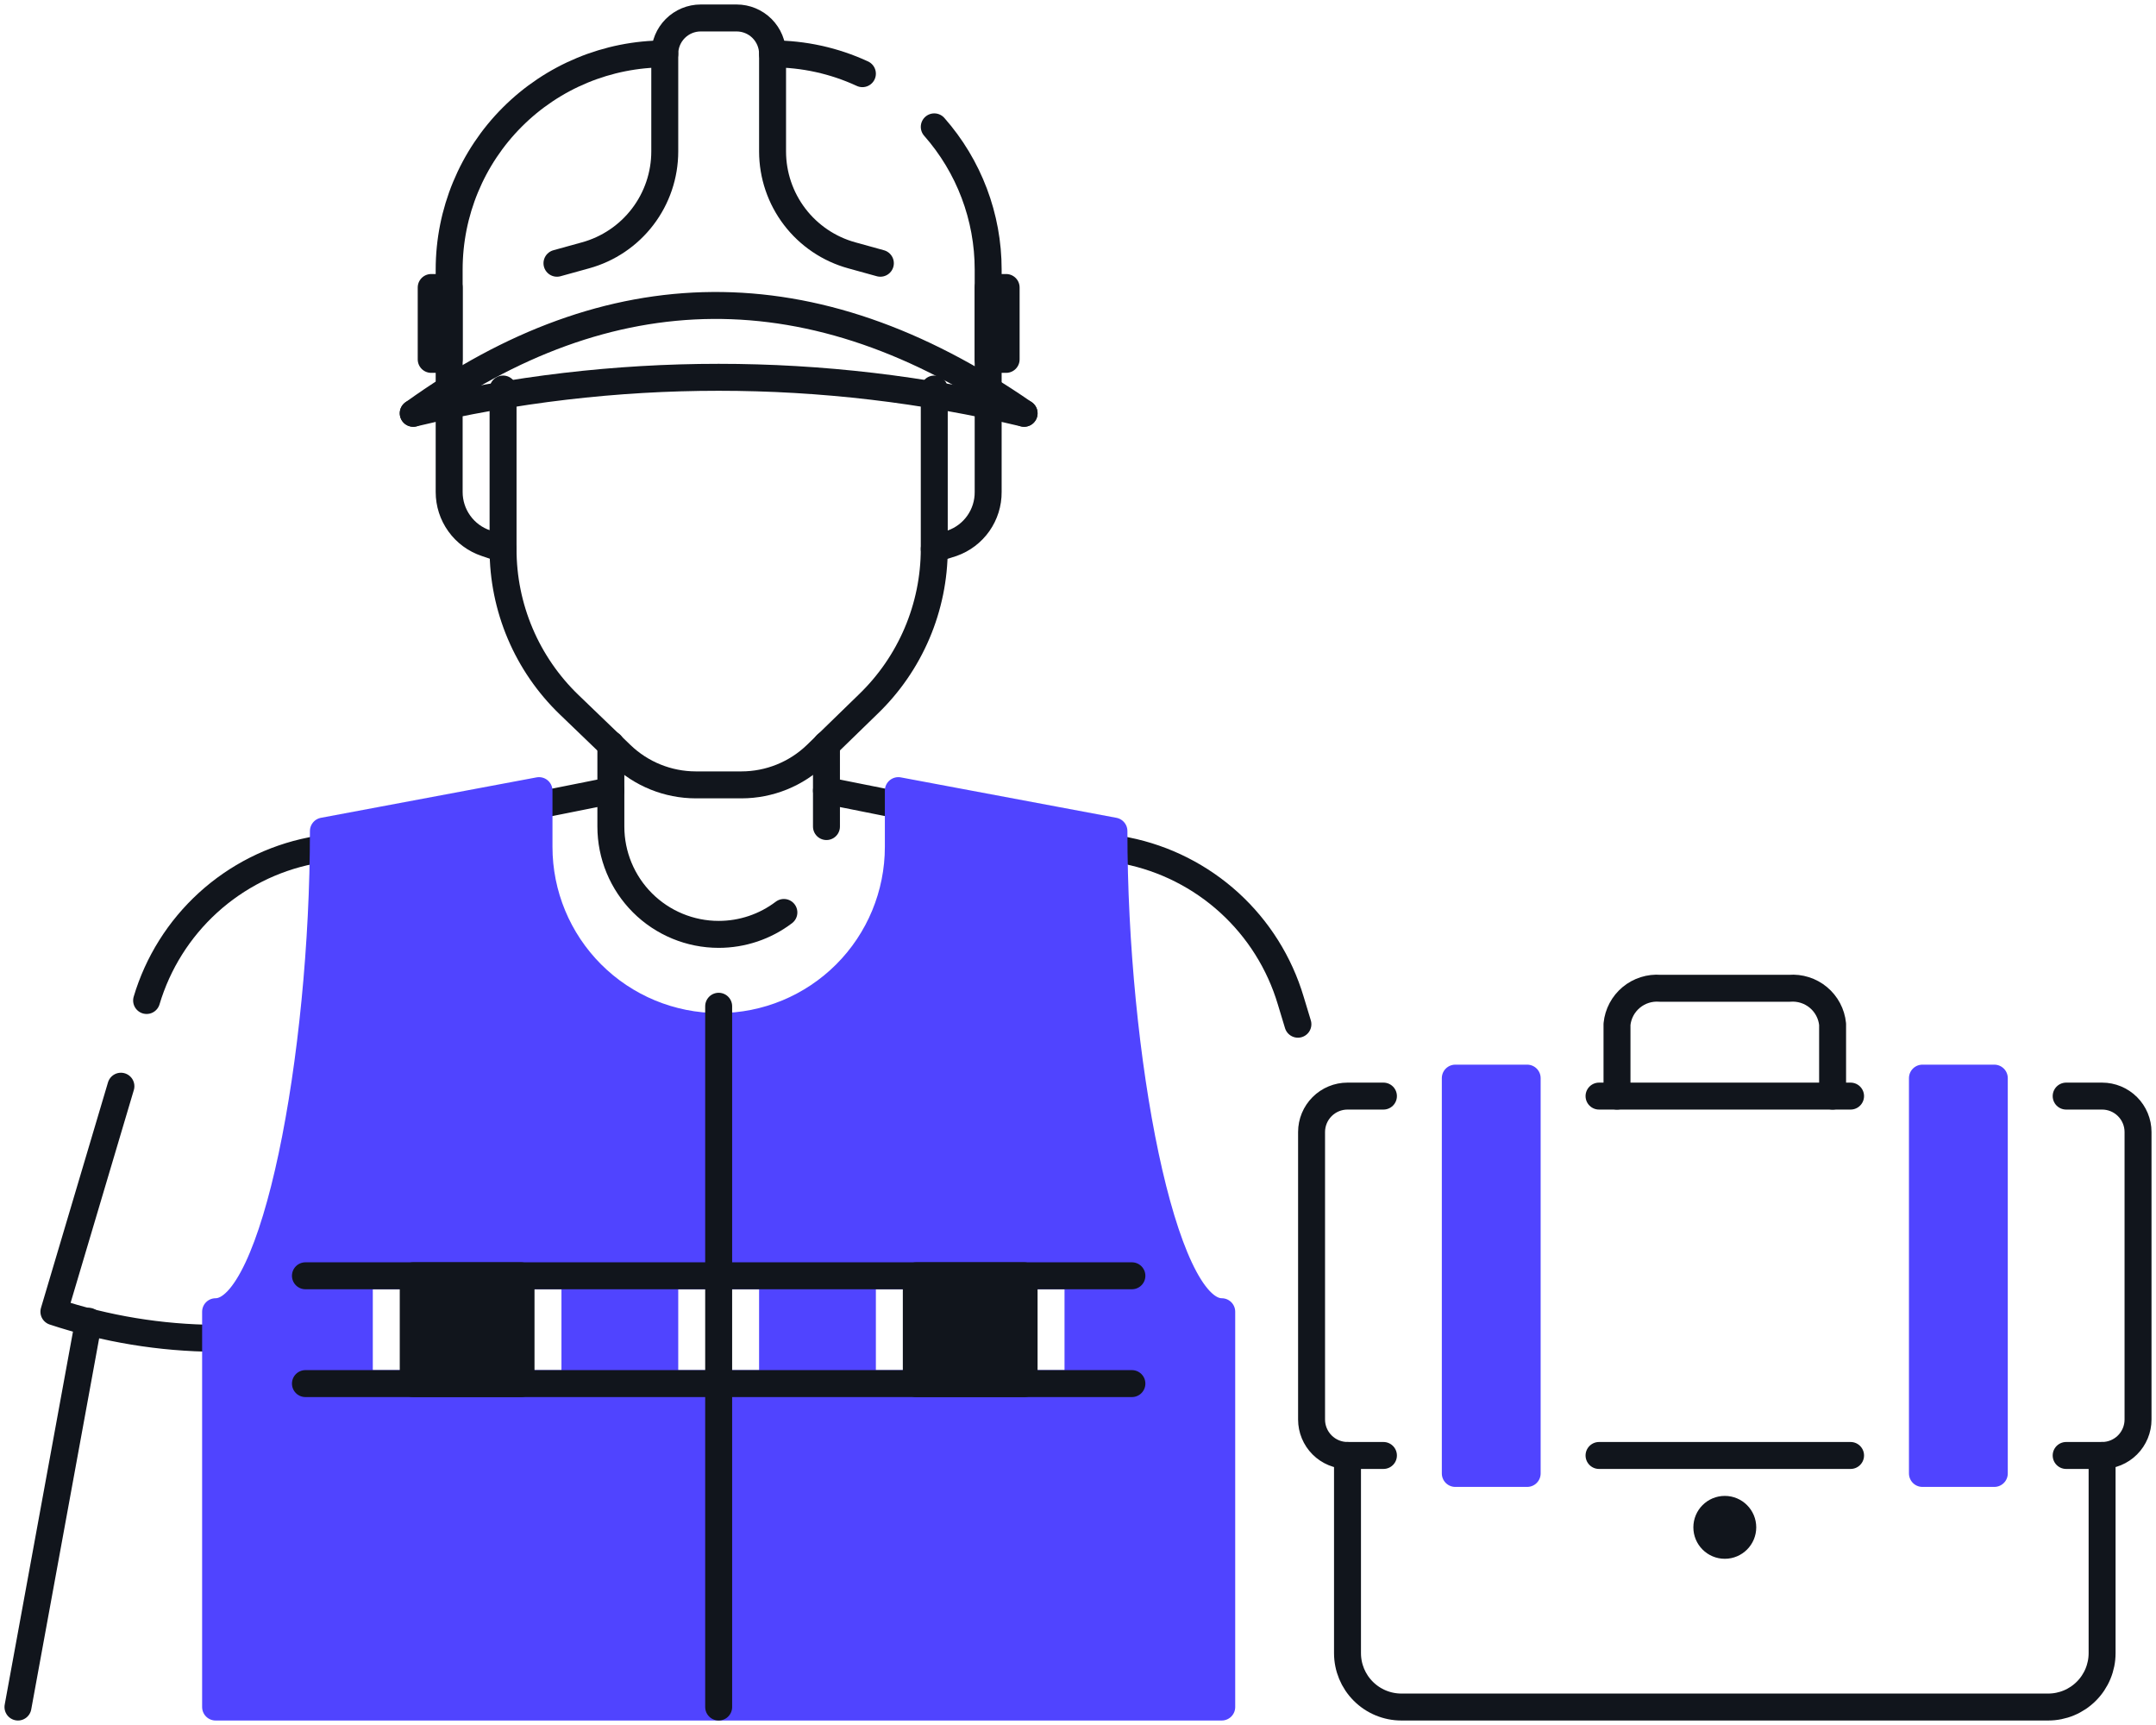
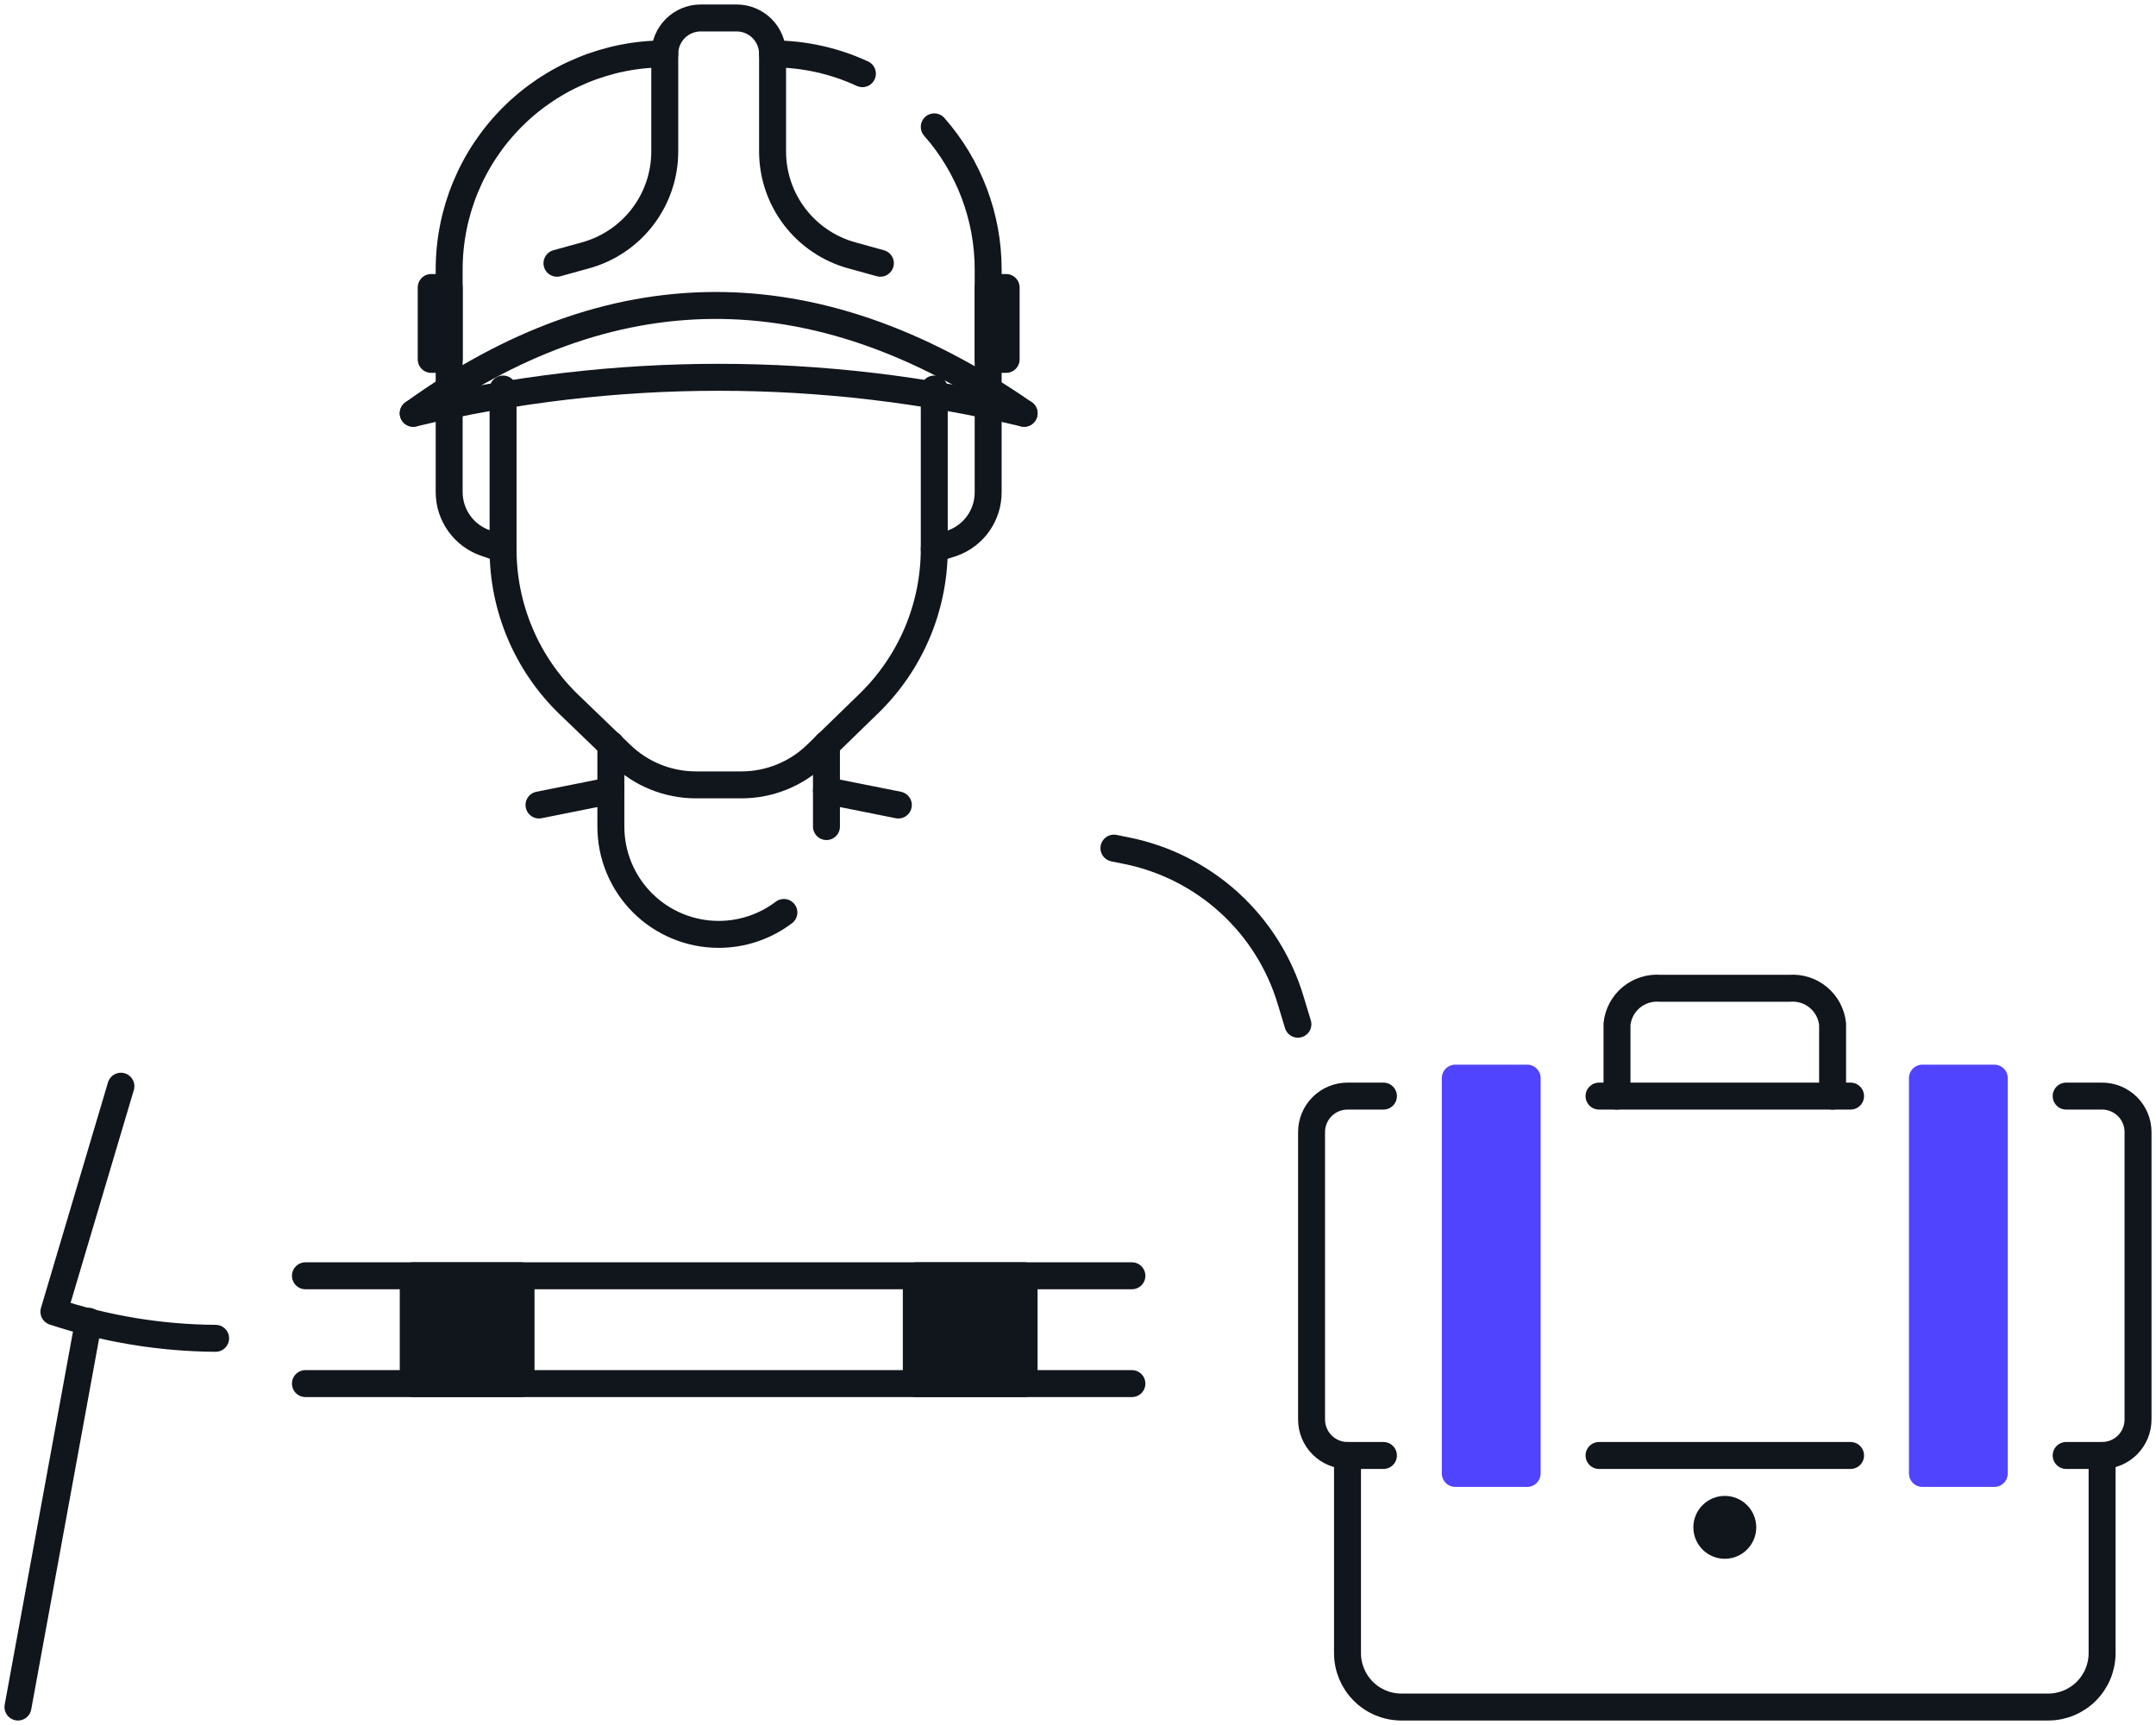
<svg xmlns="http://www.w3.org/2000/svg" width="120" height="96" viewBox="0 0 120 96" fill="none">
  <g clip-path="url(#clip0_98_1284)">
    <path d="M31 14.65L32.59 14.21C33.856 13.862 34.974 13.108 35.77 12.064C36.567 11.02 36.999 9.743 37 8.43V3C37 2.47 37.211 1.961 37.586 1.586C37.961 1.211 38.47 1 39 1H41C41.53 1 42.039 1.211 42.414 1.586C42.789 1.961 43 2.47 43 3V8.43C43.001 9.743 43.433 11.02 44.23 12.064C45.026 13.108 46.144 13.862 47.41 14.21L49 14.65" stroke="#11151C" stroke-width="1.5" stroke-linecap="round" stroke-linejoin="round" />
    <path d="M23 23C34.176 20.33 45.824 20.33 57 23" stroke="#11151C" stroke-width="1.5" stroke-linecap="round" stroke-linejoin="round" />
    <path d="M23 23C33.9 15.16 45.21 14.84 57 23" stroke="#11151C" stroke-width="1.5" stroke-linecap="round" stroke-linejoin="round" />
    <path d="M48 4.1C46.433 3.375 44.727 2.999 43 3" stroke="#11151C" stroke-width="1.5" stroke-linecap="round" stroke-linejoin="round" />
    <path d="M55 21.65V15C55.001 12.076 53.934 9.253 52 7.06" stroke="#11151C" stroke-width="1.5" stroke-linecap="round" stroke-linejoin="round" />
    <path d="M25 21.65V15C25 11.817 26.264 8.765 28.515 6.515C30.765 4.264 33.817 3 37 3V3" stroke="#11151C" stroke-width="1.5" stroke-linecap="round" stroke-linejoin="round" />
    <path d="M25 16H24V20H25V16Z" stroke="#11151C" stroke-width="1.5" stroke-linecap="round" stroke-linejoin="round" />
    <path d="M56 16H55V20H56V16Z" stroke="#11151C" stroke-width="1.5" stroke-linecap="round" stroke-linejoin="round" />
    <path d="M52 21.65V30.55C51.999 32.163 51.673 33.76 51.04 35.245C50.408 36.729 49.483 38.071 48.32 39.19L45.43 42C44.313 43.077 42.822 43.679 41.27 43.68H38.73C37.178 43.679 35.687 43.077 34.57 42L31.68 39.22C30.514 38.098 29.586 36.751 28.954 35.261C28.321 33.771 27.997 32.169 28 30.55V21.65" stroke="#11151C" stroke-width="1.5" stroke-linecap="round" stroke-linejoin="round" />
    <path d="M28 30.55L27.05 30.23C26.452 30.03 25.933 29.648 25.565 29.136C25.197 28.625 24.999 28.01 25 27.38V22.56" stroke="#11151C" stroke-width="1.5" stroke-linecap="round" stroke-linejoin="round" />
    <path d="M52 30.55L53 30.23C53.588 30.022 54.097 29.636 54.456 29.125C54.814 28.614 55.005 28.004 55 27.38V22.56" stroke="#11151C" stroke-width="1.5" stroke-linecap="round" stroke-linejoin="round" />
    <path d="M43.63 50.78C42.586 51.572 41.311 52.001 40 52C38.409 52 36.883 51.368 35.757 50.243C34.632 49.118 34 47.592 34 46V41.43" stroke="#11151C" stroke-width="1.5" stroke-linecap="round" stroke-linejoin="round" />
    <path d="M46 41.43V46" stroke="#11151C" stroke-width="1.5" stroke-linecap="round" stroke-linejoin="round" />
    <path d="M30 44.8L34 44" stroke="#11151C" stroke-width="1.5" stroke-linecap="round" stroke-linejoin="round" />
    <path d="M50 44.8L46 44" stroke="#11151C" stroke-width="1.5" stroke-linecap="round" stroke-linejoin="round" />
    <path d="M6.73 60.45L3 73C5.904 73.961 8.941 74.46 12 74.48" stroke="#11151C" stroke-width="1.5" stroke-linecap="round" stroke-linejoin="round" />
-     <path d="M18 47.2L17.31 47.34C15.171 47.767 13.188 48.77 11.576 50.239C9.964 51.709 8.783 53.59 8.16 55.68" stroke="#11151C" stroke-width="1.5" stroke-linecap="round" stroke-linejoin="round" />
    <path d="M4.93 73.53L1 95" stroke="#11151C" stroke-width="1.5" stroke-linecap="round" stroke-linejoin="round" />
    <path d="M62 47.2L62.69 47.34C64.829 47.767 66.811 48.77 68.424 50.239C70.036 51.709 71.217 53.59 71.84 55.68L72.24 57" stroke="#11151C" stroke-width="1.5" stroke-linecap="round" stroke-linejoin="round" />
    <path d="M77 81H75C74.47 81 73.961 80.789 73.586 80.414C73.211 80.039 73 79.53 73 79V63C73 62.47 73.211 61.961 73.586 61.586C73.961 61.211 74.47 61 75 61H77" stroke="#11151C" stroke-width="1.5" stroke-linecap="round" stroke-linejoin="round" />
    <path d="M115 61H117C117.53 61 118.039 61.211 118.414 61.586C118.789 61.961 119 62.47 119 63V79C119 79.53 118.789 80.039 118.414 80.414C118.039 80.789 117.53 81 117 81H115" stroke="#11151C" stroke-width="1.5" stroke-linecap="round" stroke-linejoin="round" />
    <path d="M89 61H103" stroke="#11151C" stroke-width="1.5" stroke-linecap="round" stroke-linejoin="round" />
    <path d="M89 81H103" stroke="#11151C" stroke-width="1.5" stroke-linecap="round" stroke-linejoin="round" />
    <path d="M117 81V92C117 92.796 116.684 93.559 116.121 94.121C115.559 94.684 114.796 95 114 95H78C77.204 95 76.441 94.684 75.879 94.121C75.316 93.559 75 92.796 75 92V81" stroke="#11151C" stroke-width="1.5" stroke-linecap="round" stroke-linejoin="round" />
    <path d="M90 61V57C90.058 56.419 90.342 55.884 90.791 55.51C91.24 55.136 91.818 54.953 92.4 55H99.6C100.182 54.953 100.76 55.136 101.209 55.51C101.658 55.884 101.942 56.419 102 57V61" stroke="#11151C" stroke-width="1.5" stroke-linecap="round" stroke-linejoin="round" />
-     <path d="M62 46.25L50 44V47.13C50 49.782 48.946 52.326 47.071 54.201C45.196 56.076 42.652 57.13 40 57.13C37.348 57.13 34.804 56.076 32.929 54.201C31.054 52.326 30 49.782 30 47.13V44L18 46.25C18 58.82 15.32 73 12 73V95H68V73C64.68 73 62 58.82 62 46.25ZM20 71H32V77H20V71ZM37 77V71H43V77H37ZM60 77H48V71H60V77Z" fill="#5044FF" stroke="#5044FF" stroke-width="1.5" stroke-linecap="round" stroke-linejoin="round" />
    <path d="M85 60H81V82H85V60Z" fill="#5044FF" stroke="#5044FF" stroke-width="1.5" stroke-linecap="round" stroke-linejoin="round" />
    <path d="M111 60H107V82H111V60Z" fill="#5044FF" stroke="#5044FF" stroke-width="1.5" stroke-linecap="round" stroke-linejoin="round" />
-     <path d="M40 56V95" stroke="#11151C" stroke-width="1.5" stroke-linecap="round" stroke-linejoin="round" />
    <path d="M63 77H17" stroke="#11151C" stroke-width="1.5" stroke-linecap="round" stroke-linejoin="round" />
    <path d="M17 71H63" stroke="#11151C" stroke-width="1.5" stroke-linecap="round" stroke-linejoin="round" />
    <path d="M29 71H23V77H29V71Z" fill="#11151C" stroke="#11151C" stroke-width="1.5" stroke-linecap="round" stroke-linejoin="round" />
    <path d="M57 71H51V77H57V71Z" fill="#11151C" stroke="#11151C" stroke-width="1.5" stroke-linecap="round" stroke-linejoin="round" />
    <path d="M96 86C96.552 86 97 85.552 97 85C97 84.448 96.552 84 96 84C95.448 84 95 84.448 95 85C95 85.552 95.448 86 96 86Z" fill="#11151C" stroke="#11151C" stroke-width="1.5" stroke-linecap="round" stroke-linejoin="round" />
  </g>
  <defs>
    <clipPath id="clip0_98_1284">
      <rect width="120" height="96" fill="white" />
    </clipPath>
  </defs>
</svg>